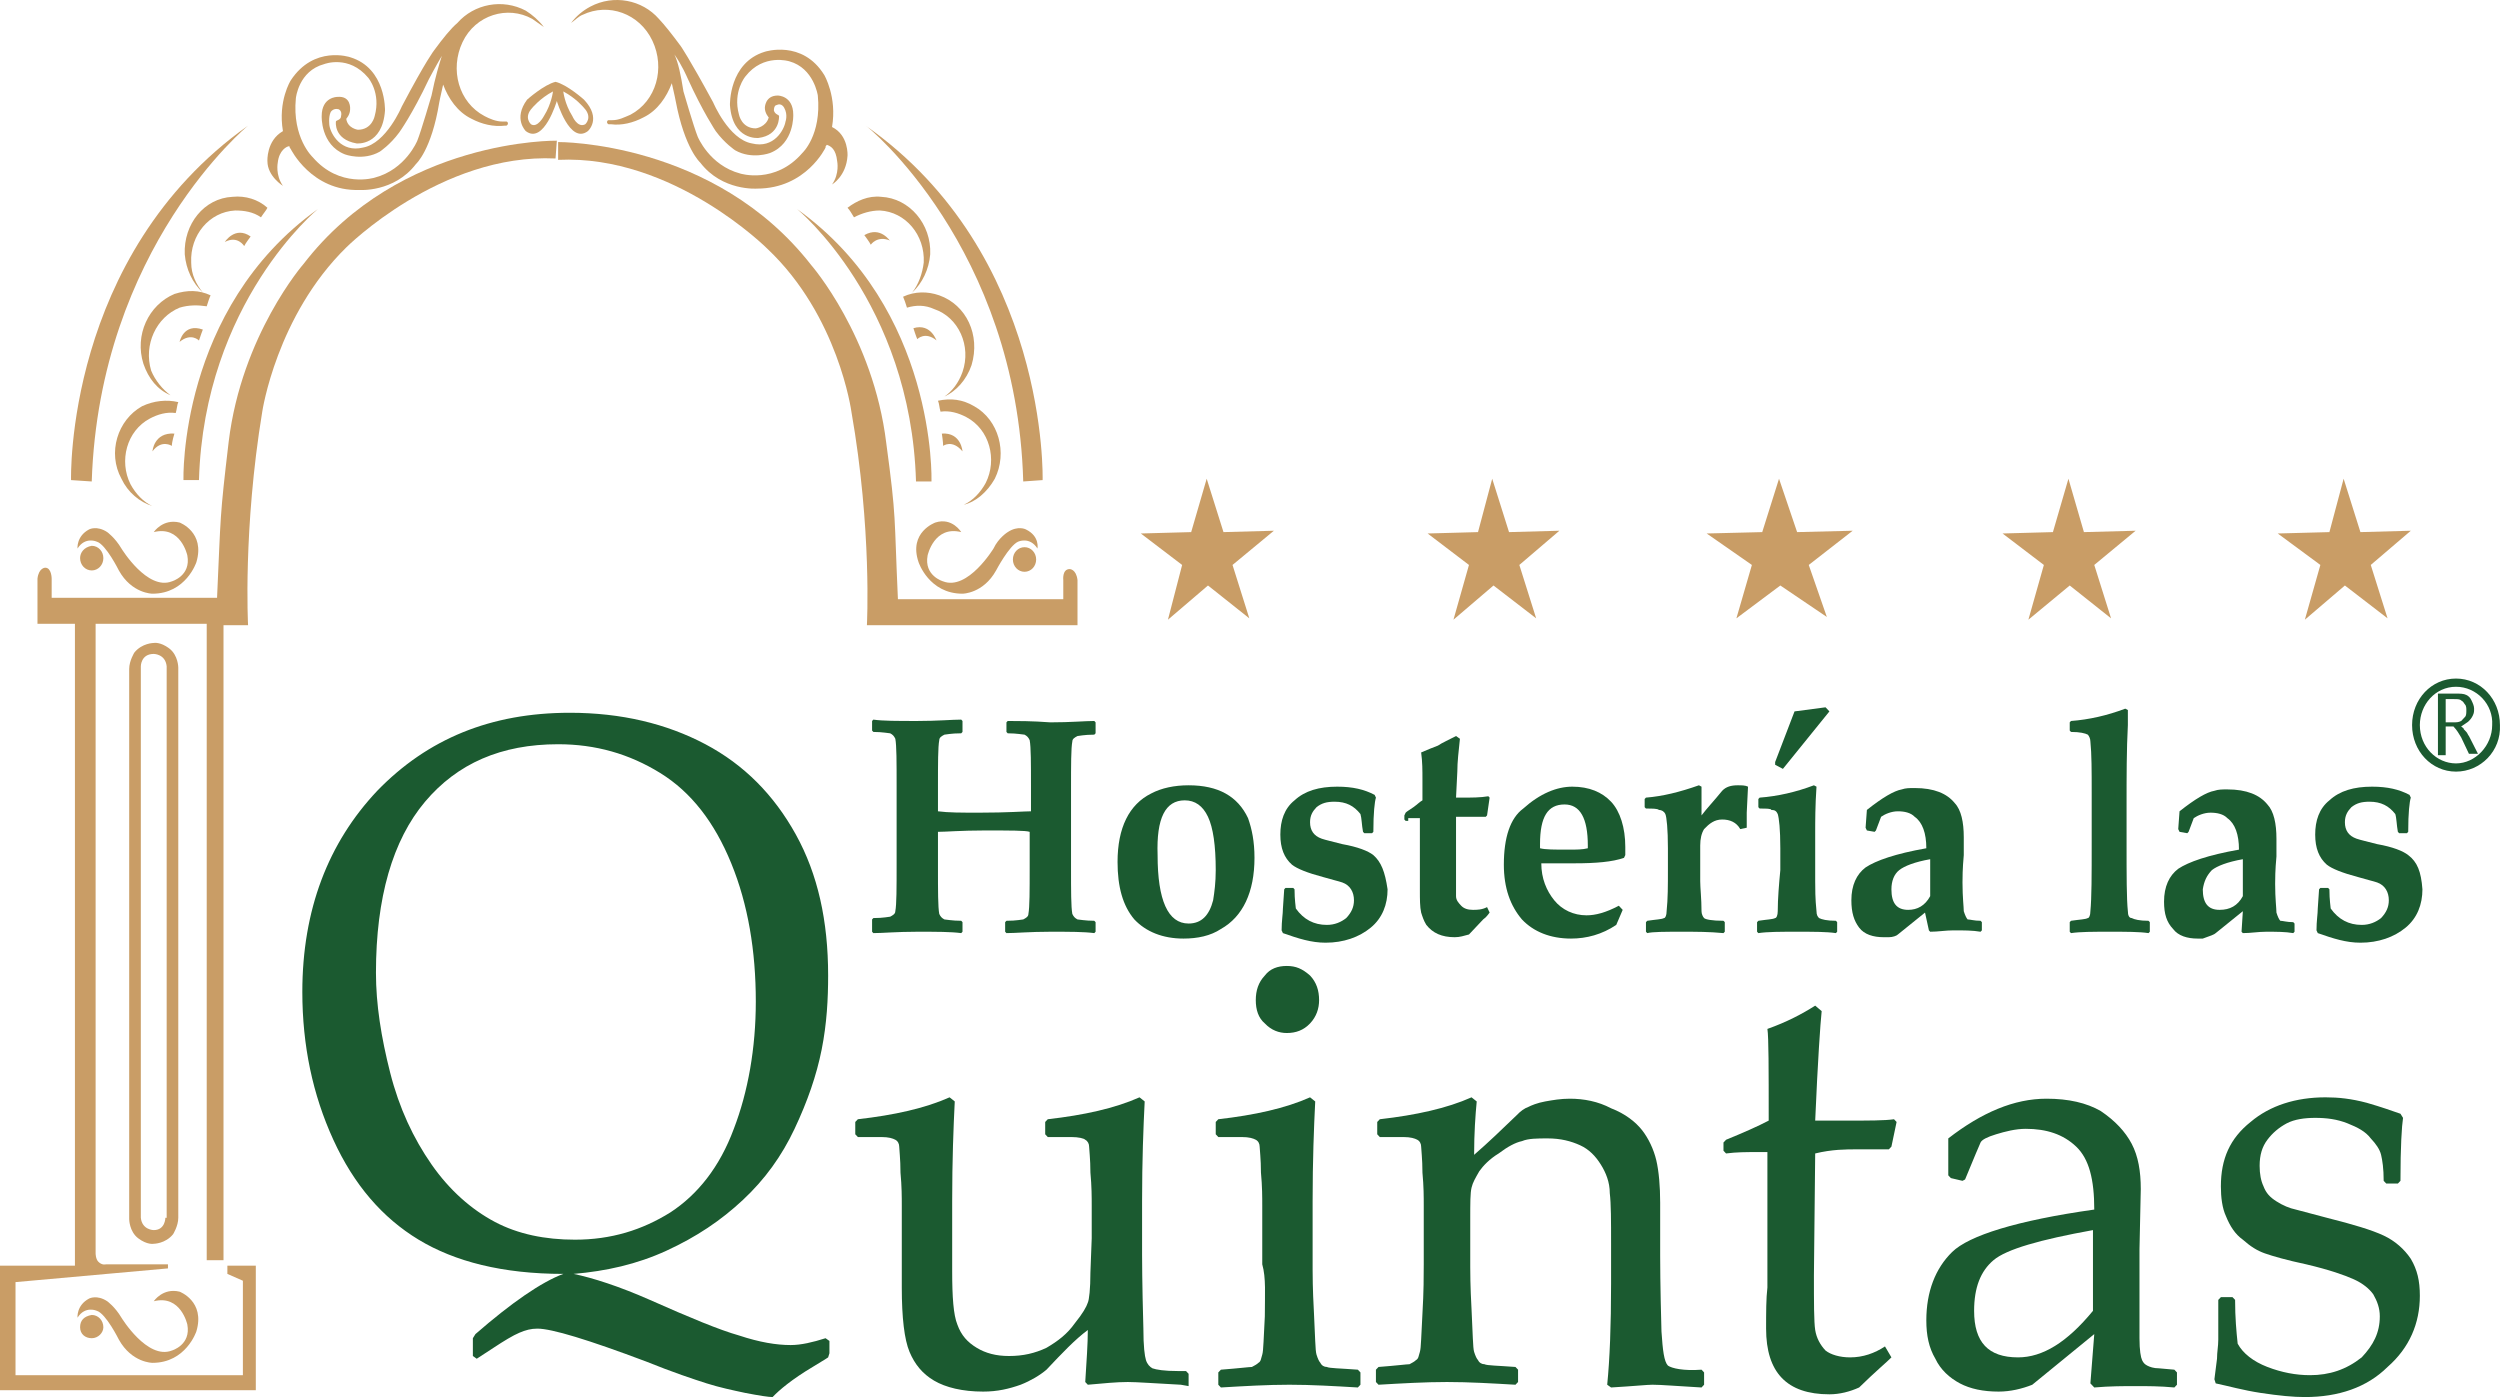
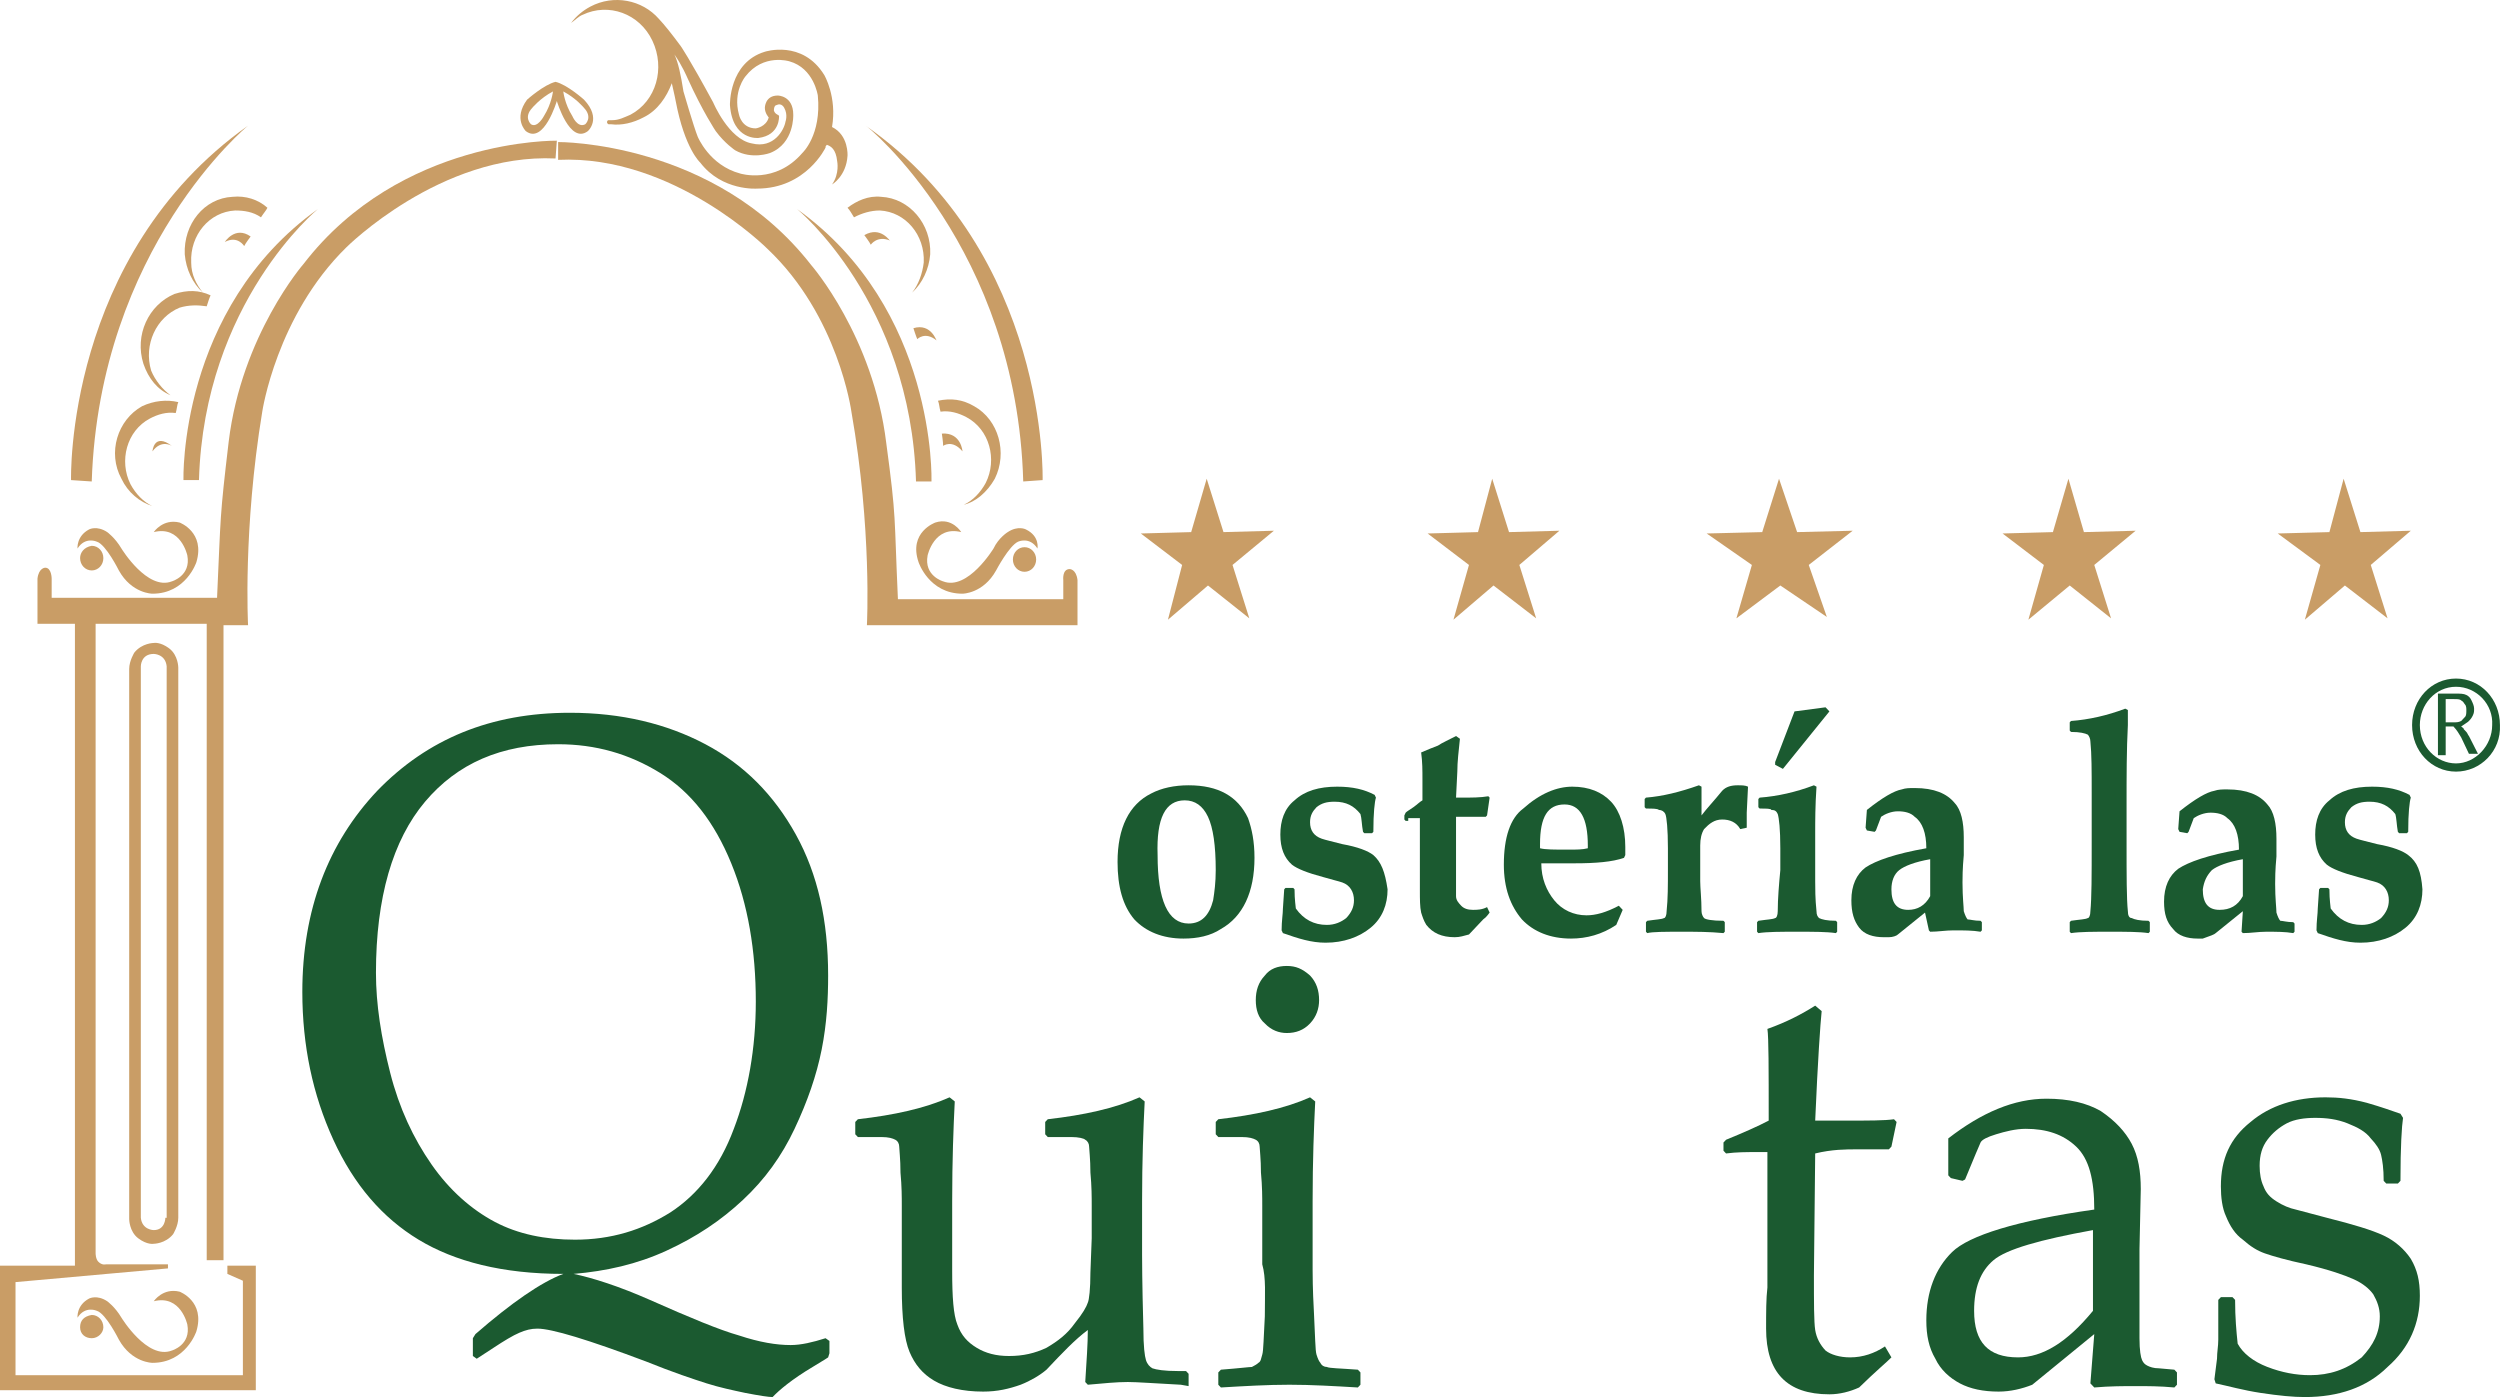
<svg xmlns="http://www.w3.org/2000/svg" width="102" height="57" viewBox="0 0 102 57" fill="none">
  <path d="M21.454 5.35C22.192 5.908 22.719 4.121 22.719 4.121C22.719 4.121 23.246 5.908 23.984 5.35C23.984 5.35 24.564 4.847 23.826 4.065C23.826 4.065 23.141 3.451 22.666 3.339C22.192 3.451 21.506 4.065 21.506 4.065C20.927 4.847 21.454 5.35 21.454 5.35ZM23.826 4.4C24.195 4.791 23.878 5.07 23.878 5.07C23.562 5.238 23.351 4.735 23.351 4.735C23.035 4.233 22.982 3.73 22.982 3.73C23.509 4.01 23.826 4.4 23.826 4.4ZM22.561 3.73C22.561 3.73 22.508 4.233 22.192 4.735C22.192 4.735 21.928 5.238 21.665 5.07C21.665 5.07 21.348 4.791 21.717 4.4C21.717 4.4 22.034 4.01 22.561 3.73Z" fill="#C99D66" />
  <path d="M26.619 1.664C27.147 2.781 26.778 4.121 25.723 4.68C25.46 4.791 25.249 4.903 24.985 4.903C24.985 4.903 24.933 4.903 24.827 4.903C24.775 4.903 24.722 5.015 24.827 5.07C24.827 5.07 24.827 5.07 24.88 5.07H24.933C25.355 5.126 25.829 5.015 26.251 4.791C26.83 4.512 27.199 3.954 27.41 3.395C27.516 3.842 27.568 4.121 27.568 4.121C27.937 6.076 28.57 6.634 28.57 6.634C29.466 7.806 30.889 7.695 30.889 7.695C32.892 7.695 33.683 6.02 33.683 6.02C33.683 5.964 33.683 5.964 33.736 5.908C33.894 5.964 34.105 6.076 34.157 6.578C34.157 6.578 34.263 7.081 33.947 7.527C33.947 7.527 34.526 7.192 34.579 6.355C34.579 6.355 34.632 5.517 33.947 5.182C34.157 3.954 33.63 3.06 33.63 3.06C32.734 1.608 31.206 2.111 31.206 2.111C29.73 2.558 29.782 4.289 29.782 4.289C29.888 5.74 30.942 5.629 30.942 5.629C31.838 5.517 31.785 4.735 31.785 4.735C31.785 4.68 31.627 4.68 31.575 4.512C31.575 4.289 31.68 4.289 31.68 4.289C31.891 4.177 31.996 4.4 31.996 4.4C32.154 4.68 32.049 4.959 32.049 4.959C31.996 5.294 31.575 6.076 30.678 5.852C29.73 5.685 29.097 4.177 29.097 4.177C28.096 2.334 27.779 1.888 27.779 1.888C27.41 1.385 27.094 0.994 26.883 0.771C26.198 -0.011 25.038 -0.234 24.089 0.268C23.773 0.436 23.509 0.659 23.299 0.938C23.457 0.827 23.615 0.659 23.773 0.603C24.827 0.101 26.092 0.548 26.619 1.664ZM27.516 2.223C27.832 2.669 28.043 3.172 28.043 3.172C28.675 4.568 29.202 5.35 29.202 5.35C29.571 5.852 29.993 6.131 29.993 6.131C30.678 6.522 31.416 6.243 31.416 6.243C32.418 5.852 32.365 4.68 32.365 4.68C32.365 3.898 31.733 3.898 31.733 3.898C31.206 3.898 31.206 4.4 31.206 4.4C31.206 4.624 31.364 4.791 31.364 4.791C31.258 5.182 30.837 5.238 30.837 5.238C30.257 5.238 30.151 4.68 30.151 4.68C29.888 3.73 30.415 3.116 30.415 3.116C31.153 2.167 32.207 2.502 32.207 2.502C33.209 2.781 33.367 3.898 33.367 3.898C33.525 5.517 32.734 6.243 32.734 6.243C31.627 7.527 30.204 7.081 30.204 7.081C28.939 6.746 28.465 5.573 28.465 5.573C28.306 5.182 27.885 3.73 27.885 3.73C27.779 3.06 27.674 2.558 27.516 2.223Z" fill="#C99D66" />
  <path d="M35.95 8.03C35.422 7.974 34.948 8.197 34.579 8.477C34.684 8.588 34.737 8.7 34.843 8.867C35.159 8.7 35.528 8.588 35.897 8.588C36.951 8.644 37.742 9.593 37.689 10.71C37.636 11.157 37.478 11.604 37.215 11.938C37.636 11.548 37.9 10.989 37.953 10.375C38.005 9.147 37.109 8.086 35.95 8.03Z" fill="#C99D66" />
  <path d="M35.264 9.593C35.264 9.593 35.475 9.873 35.528 9.984C35.528 9.984 35.791 9.593 36.319 9.817C36.319 9.873 35.95 9.202 35.264 9.593Z" fill="#C99D66" />
-   <path d="M38.322 12.05C37.847 11.883 37.32 11.883 36.846 12.106C36.898 12.218 36.951 12.385 37.004 12.553C37.373 12.441 37.742 12.441 38.111 12.609C39.112 12.944 39.639 14.116 39.27 15.177C39.112 15.624 38.849 15.959 38.532 16.182C39.007 15.959 39.428 15.512 39.639 14.898C40.008 13.669 39.428 12.441 38.322 12.05Z" fill="#C99D66" />
  <path d="M37.267 13.39C37.267 13.39 37.373 13.725 37.425 13.837C37.425 13.837 37.742 13.502 38.216 13.893C38.216 13.949 38.005 13.167 37.267 13.39Z" fill="#C99D66" />
  <path d="M40.588 19.532C41.115 18.472 40.746 17.131 39.745 16.573C39.27 16.294 38.796 16.238 38.269 16.35C38.322 16.461 38.322 16.629 38.374 16.796C38.743 16.741 39.112 16.852 39.429 17.02C40.377 17.522 40.694 18.751 40.219 19.7C40.008 20.091 39.692 20.426 39.323 20.593C39.797 20.482 40.272 20.091 40.588 19.532Z" fill="#C99D66" />
  <path d="M38.427 17.69C38.427 17.69 38.48 18.025 38.48 18.192C38.48 18.192 38.849 17.913 39.27 18.416C39.27 18.416 39.218 17.634 38.427 17.69Z" fill="#C99D66" />
  <path d="M34.737 16.796C35.581 21.599 35.37 25.507 35.37 25.507H43.962V23.665C43.909 23.218 43.645 23.218 43.645 23.218C43.329 23.218 43.382 23.665 43.382 23.665V24.446H36.635C36.477 20.984 36.582 21.208 36.16 18.081C35.633 13.725 33.103 10.822 33.103 10.822C29.15 5.74 22.772 5.796 22.772 5.796V6.522C27.463 6.299 31.311 10.152 31.311 10.152C34.21 12.888 34.737 16.796 34.737 16.796Z" fill="#C99D66" />
  <path d="M32.523 8.532C32.523 8.532 37.162 12.329 37.373 19.644H38.005C38.005 19.588 38.216 12.609 32.523 8.532Z" fill="#C99D66" />
  <path d="M41.748 19.644L42.539 19.588C42.539 19.588 42.802 10.375 35.317 5.126C35.37 5.126 41.484 10.096 41.748 19.644Z" fill="#C99D66" />
  <path d="M41.853 21.599C41.853 21.599 41.537 21.431 41.115 21.71C41.115 21.71 40.746 21.934 40.535 22.38C40.535 22.38 39.481 24.111 38.48 23.72C38.48 23.72 37.689 23.497 37.847 22.66C37.847 22.66 38.111 21.431 39.218 21.71C39.218 21.71 38.849 21.096 38.163 21.319C38.163 21.319 37.056 21.71 37.478 22.939C37.478 22.939 37.9 24.223 39.27 24.223C39.27 24.223 40.114 24.223 40.641 23.274C40.641 23.274 41.168 22.269 41.537 22.101C41.537 22.101 42.011 21.878 42.328 22.38C42.328 22.38 42.433 21.878 41.853 21.599Z" fill="#C99D66" />
  <path d="M41.801 22.325C41.537 22.325 41.326 22.548 41.326 22.827C41.326 23.106 41.537 23.329 41.801 23.329C42.064 23.329 42.275 23.106 42.275 22.827C42.275 22.548 42.064 22.325 41.801 22.325Z" fill="#C99D66" />
  <path d="M10.911 8.477C10.542 8.142 10.015 7.974 9.488 8.03C8.328 8.086 7.485 9.147 7.538 10.375C7.591 10.989 7.854 11.548 8.276 11.938C8.012 11.604 7.801 11.213 7.801 10.71C7.749 9.593 8.539 8.644 9.594 8.588C9.963 8.588 10.332 8.644 10.648 8.867C10.753 8.7 10.859 8.588 10.911 8.477Z" fill="#C99D66" />
  <path d="M9.172 9.873C9.699 9.593 9.963 10.04 9.963 10.04C10.015 9.928 10.226 9.649 10.226 9.649C9.594 9.202 9.172 9.873 9.172 9.873Z" fill="#C99D66" />
  <path d="M5.851 14.842C6.062 15.456 6.431 15.903 6.958 16.126C6.642 15.903 6.325 15.512 6.167 15.121C5.851 14.06 6.378 12.944 7.327 12.553C7.696 12.441 8.065 12.441 8.434 12.497C8.487 12.329 8.539 12.162 8.592 12.05C8.118 11.827 7.643 11.827 7.116 11.994C6.062 12.441 5.482 13.669 5.851 14.842Z" fill="#C99D66" />
-   <path d="M7.327 13.949C7.801 13.558 8.118 13.893 8.118 13.893C8.17 13.725 8.276 13.446 8.276 13.446C7.485 13.167 7.327 13.949 7.327 13.949Z" fill="#C99D66" />
  <path d="M4.955 19.532C5.218 20.091 5.693 20.482 6.22 20.649C5.851 20.482 5.535 20.147 5.324 19.756C4.849 18.807 5.166 17.578 6.115 17.076C6.431 16.908 6.8 16.797 7.169 16.852C7.222 16.685 7.222 16.517 7.274 16.406C6.8 16.294 6.273 16.35 5.798 16.573C4.797 17.131 4.375 18.472 4.955 19.532Z" fill="#C99D66" />
-   <path d="M6.22 18.416C6.589 17.913 7.011 18.192 7.011 18.192C7.011 18.025 7.116 17.69 7.116 17.69C6.273 17.634 6.22 18.416 6.22 18.416Z" fill="#C99D66" />
-   <path d="M11.544 7.583C11.228 7.136 11.333 6.634 11.333 6.634C11.386 6.131 11.702 5.964 11.807 5.964C11.807 6.02 11.86 6.076 11.86 6.076C11.86 6.076 12.704 7.806 14.654 7.751C14.654 7.751 16.077 7.862 16.973 6.69C16.973 6.69 17.606 6.131 17.922 4.177C17.922 4.177 17.975 3.898 18.08 3.451C18.291 4.009 18.66 4.568 19.24 4.847C19.662 5.07 20.136 5.182 20.61 5.126C20.663 5.126 20.663 5.126 20.663 5.126C20.768 5.07 20.716 4.959 20.663 4.959C20.61 4.959 20.505 4.959 20.505 4.959C20.241 4.959 19.978 4.847 19.767 4.735C18.713 4.177 18.344 2.837 18.871 1.72C19.398 0.603 20.716 0.212 21.717 0.771C21.875 0.883 22.034 0.994 22.192 1.106C21.981 0.827 21.717 0.603 21.454 0.436C20.505 -0.067 19.345 0.157 18.66 0.938C18.396 1.162 18.08 1.553 17.711 2.055C17.711 2.055 17.395 2.446 16.393 4.345C16.393 4.345 15.761 5.852 14.812 6.02C13.916 6.243 13.494 5.461 13.441 5.126C13.441 5.126 13.389 4.791 13.494 4.568C13.494 4.568 13.6 4.4 13.81 4.456C13.81 4.456 13.969 4.512 13.916 4.735C13.916 4.903 13.705 4.903 13.705 4.959C13.705 4.959 13.6 5.685 14.549 5.852C14.549 5.852 15.603 5.964 15.708 4.512C15.708 4.512 15.761 2.781 14.285 2.334C14.285 2.334 12.809 1.832 11.86 3.284C11.86 3.284 11.333 4.121 11.544 5.35C10.859 5.74 10.911 6.578 10.911 6.578C10.911 7.192 11.544 7.583 11.544 7.583ZM12.071 4.009C12.071 4.009 12.177 2.893 13.231 2.614C13.231 2.614 14.232 2.223 15.023 3.172C15.023 3.172 15.55 3.786 15.287 4.735C15.287 4.735 15.181 5.294 14.601 5.294C14.601 5.294 14.18 5.238 14.127 4.847C14.127 4.847 14.285 4.68 14.285 4.456C14.285 4.456 14.338 3.898 13.758 3.954C13.758 3.954 13.125 3.954 13.125 4.735C13.125 4.735 13.073 5.908 14.074 6.299C14.074 6.299 14.812 6.578 15.497 6.187C15.497 6.187 15.919 5.908 16.288 5.405C16.288 5.405 16.815 4.68 17.5 3.228C17.5 3.228 17.764 2.725 18.027 2.279C17.922 2.614 17.764 3.116 17.606 3.898C17.606 3.898 17.184 5.35 17.026 5.74C17.026 5.74 16.552 6.913 15.287 7.248C15.287 7.248 13.863 7.695 12.756 6.411C12.756 6.411 11.913 5.629 12.071 4.009Z" fill="#C99D66" />
+   <path d="M6.22 18.416C6.589 17.913 7.011 18.192 7.011 18.192C6.273 17.634 6.22 18.416 6.22 18.416Z" fill="#C99D66" />
  <path d="M12.967 8.532C7.274 12.609 7.485 19.588 7.485 19.588H8.118C8.328 12.329 12.967 8.532 12.967 8.532Z" fill="#C99D66" />
  <path d="M3.743 19.644C4.059 10.096 10.121 5.126 10.121 5.126C2.636 10.431 2.899 19.588 2.899 19.588L3.743 19.644Z" fill="#C99D66" />
  <path d="M4.849 23.274C5.377 24.223 6.22 24.223 6.22 24.223C7.591 24.223 8.012 22.939 8.012 22.939C8.381 21.71 7.327 21.319 7.327 21.319C6.642 21.152 6.273 21.71 6.273 21.71C7.38 21.431 7.643 22.66 7.643 22.66C7.801 23.497 7.011 23.72 7.011 23.72C6.009 24.111 4.955 22.38 4.955 22.38C4.691 21.934 4.375 21.71 4.375 21.71C3.953 21.431 3.637 21.599 3.637 21.599C3.11 21.878 3.163 22.38 3.163 22.38C3.479 21.878 3.953 22.101 3.953 22.101C4.322 22.213 4.849 23.274 4.849 23.274Z" fill="#C99D66" />
  <path d="M3.268 22.771C3.268 23.05 3.479 23.274 3.743 23.274C4.006 23.274 4.217 23.05 4.217 22.771C4.217 22.492 4.006 22.269 3.743 22.269C3.426 22.324 3.268 22.548 3.268 22.771Z" fill="#C99D66" />
  <path d="M4.849 54.655C5.377 55.604 6.22 55.604 6.22 55.604C7.591 55.604 8.012 54.32 8.012 54.32C8.381 53.091 7.327 52.7 7.327 52.7C6.642 52.533 6.273 53.091 6.273 53.091C7.38 52.812 7.643 54.041 7.643 54.041C7.801 54.878 7.011 55.102 7.011 55.102C6.009 55.492 4.955 53.761 4.955 53.761C4.691 53.315 4.375 53.091 4.375 53.091C3.953 52.812 3.637 52.98 3.637 52.98C3.11 53.259 3.163 53.761 3.163 53.761C3.479 53.259 3.953 53.482 3.953 53.482C4.322 53.594 4.849 54.655 4.849 54.655Z" fill="#C99D66" />
  <path d="M3.268 54.152C3.268 54.431 3.479 54.599 3.743 54.599C4.006 54.599 4.217 54.376 4.217 54.152C4.217 53.873 4.006 53.65 3.743 53.65C3.426 53.706 3.268 53.873 3.268 54.152Z" fill="#C99D66" />
  <path d="M22.719 5.74C22.719 5.74 16.341 5.629 12.387 10.766C12.387 10.766 9.857 13.669 9.33 18.025C8.961 21.152 9.014 20.928 8.856 24.39H2.108V23.609C2.108 23.609 2.108 23.162 1.845 23.162C1.845 23.162 1.581 23.162 1.529 23.609V25.451H3.057V51.639H0V56.721H10.437V51.639H9.277V51.975L9.91 52.254V56.107H0.633V52.31L6.853 51.751V51.584H4.322C4.322 51.584 4.164 51.639 4.006 51.472C3.901 51.36 3.901 51.137 3.901 51.137V25.451H8.434V51.416H9.119V25.507H10.121C10.121 25.507 9.91 21.599 10.7 16.797C10.7 16.797 11.28 12.888 14.127 10.096C14.127 10.096 17.975 6.243 22.666 6.466" fill="#C99D66" />
  <path d="M7.274 27.238C7.274 27.238 7.274 26.736 6.905 26.456C6.536 26.177 6.273 26.233 6.273 26.233C6.273 26.233 5.798 26.233 5.482 26.624C5.482 26.624 5.271 26.959 5.271 27.294V49.741C5.271 49.741 5.271 50.244 5.64 50.523C6.009 50.802 6.273 50.746 6.273 50.746C6.273 50.746 6.747 50.746 7.063 50.355C7.063 50.355 7.274 50.02 7.274 49.685V27.238ZM6.747 49.685C6.747 49.685 6.747 50.188 6.273 50.188C6.273 50.188 5.798 50.188 5.746 49.685V27.182C5.746 27.182 5.746 26.68 6.273 26.68C6.273 26.68 6.747 26.68 6.8 27.182V49.685H6.747Z" fill="#C99D66" />
  <path d="M47.652 25.284L49.286 23.888L50.972 25.228L50.287 23.05L51.974 21.654L49.918 21.71L49.233 19.532L48.6 21.71L46.545 21.766L48.231 23.05L47.652 25.284Z" fill="#C99D66" />
  <path d="M59.301 25.284L60.935 23.888L62.675 25.228L61.989 23.05L63.623 21.654L61.568 21.71L60.882 19.532L60.303 21.71L58.247 21.766L59.934 23.05L59.301 25.284Z" fill="#C99D66" />
  <path d="M70.845 25.228L72.637 23.888L74.535 25.172L73.797 23.05L75.589 21.654L73.322 21.71L72.584 19.532L71.899 21.71L69.632 21.766L71.477 23.05L70.845 25.228Z" fill="#C99D66" />
  <path d="M82.758 25.284L84.445 23.888L86.131 25.228L85.446 23.05L87.133 21.654L85.024 21.71L84.392 19.532L83.759 21.71L81.704 21.766L83.39 23.05L82.758 25.284Z" fill="#C99D66" />
  <path d="M94.038 25.284L95.672 23.888L97.412 25.228L96.727 23.05L98.361 21.654L96.305 21.71L95.62 19.532L95.04 21.71L92.931 21.766L94.671 23.05L94.038 25.284Z" fill="#C99D66" />
-   <path d="M41.115 29.416L41.063 29.472V29.863L41.115 29.919C41.484 29.919 41.748 29.974 41.801 29.974C41.906 30.03 41.959 30.086 42.011 30.198C42.064 30.477 42.064 31.147 42.064 32.096V33.101C41.801 33.101 41.115 33.157 39.956 33.157C39.218 33.157 38.691 33.157 38.269 33.101V32.096C38.269 31.147 38.269 30.477 38.322 30.198C38.322 30.086 38.427 30.03 38.532 29.974C38.585 29.974 38.796 29.919 39.218 29.919L39.27 29.863V29.416L39.218 29.36C38.849 29.36 38.269 29.416 37.425 29.416C36.635 29.416 36.002 29.416 35.633 29.36L35.581 29.416V29.807L35.633 29.863C36.002 29.863 36.266 29.919 36.319 29.919C36.424 29.974 36.477 30.03 36.529 30.142C36.582 30.421 36.582 31.091 36.582 32.04V35.279C36.582 36.228 36.582 36.898 36.529 37.177C36.529 37.289 36.424 37.345 36.319 37.401C36.266 37.401 36.055 37.457 35.633 37.457L35.581 37.513V38.015L35.633 38.071C36.002 38.071 36.582 38.015 37.425 38.015C38.216 38.015 38.796 38.015 39.218 38.071L39.27 38.015V37.624L39.218 37.568C38.849 37.568 38.585 37.513 38.532 37.513C38.427 37.457 38.374 37.401 38.322 37.289C38.269 37.01 38.269 36.34 38.269 35.391V33.939C38.585 33.939 39.218 33.883 40.166 33.883C41.221 33.883 41.853 33.883 42.011 33.939V35.391C42.011 36.34 42.011 37.01 41.959 37.289C41.959 37.401 41.853 37.457 41.748 37.513C41.695 37.513 41.484 37.568 41.063 37.568L41.01 37.624V38.015L41.063 38.071C41.432 38.071 42.011 38.015 42.855 38.015C43.645 38.015 44.225 38.015 44.647 38.071L44.7 38.015V37.624L44.647 37.568C44.278 37.568 44.014 37.513 43.962 37.513C43.856 37.457 43.804 37.401 43.751 37.289C43.698 37.01 43.698 36.34 43.698 35.391V32.152C43.698 31.203 43.698 30.533 43.751 30.253C43.751 30.142 43.856 30.086 43.962 30.03C44.014 30.03 44.225 29.974 44.647 29.974L44.7 29.919V29.472L44.647 29.416C44.278 29.416 43.698 29.472 42.855 29.472C42.117 29.416 41.484 29.416 41.115 29.416Z" fill="#1B5A30" />
  <path d="M48.284 38.294C48.864 38.294 49.391 38.182 49.813 37.903C50.709 37.401 51.183 36.396 51.183 35C51.183 34.33 51.078 33.827 50.92 33.38C50.498 32.487 49.707 32.04 48.495 32.04C47.915 32.04 47.388 32.152 46.966 32.375C46.07 32.822 45.596 33.771 45.596 35.167C45.596 36.172 45.807 36.954 46.281 37.512C46.755 38.015 47.441 38.294 48.284 38.294ZM48.337 32.654C48.759 32.654 49.075 32.878 49.286 33.325C49.496 33.771 49.602 34.497 49.602 35.502C49.602 36.005 49.549 36.396 49.496 36.731C49.338 37.345 49.022 37.68 48.495 37.68C47.652 37.68 47.23 36.731 47.23 34.888C47.177 33.38 47.546 32.654 48.337 32.654Z" fill="#1B5A30" />
  <path d="M56.033 34.888C55.822 34.721 55.4 34.553 54.768 34.441C54.346 34.33 54.083 34.274 53.924 34.218C53.608 34.106 53.45 33.883 53.45 33.548C53.45 33.269 53.555 33.101 53.714 32.934C53.924 32.766 54.135 32.71 54.452 32.71C54.926 32.71 55.242 32.878 55.506 33.213C55.558 33.38 55.558 33.66 55.611 33.939L55.664 33.995H55.98L56.033 33.939C56.033 33.157 56.086 32.71 56.138 32.543L56.086 32.431C55.664 32.208 55.189 32.096 54.557 32.096C53.819 32.096 53.239 32.264 52.817 32.654C52.396 32.99 52.238 33.492 52.238 34.05C52.238 34.609 52.396 35 52.712 35.279C52.923 35.446 53.344 35.614 53.977 35.782C54.346 35.893 54.61 35.949 54.768 36.005C55.084 36.117 55.242 36.396 55.242 36.731C55.242 37.01 55.137 37.233 54.926 37.457C54.715 37.624 54.452 37.736 54.135 37.736C53.608 37.736 53.186 37.513 52.87 37.066C52.87 37.01 52.817 36.731 52.817 36.284L52.765 36.228H52.448L52.396 36.284L52.343 37.066C52.343 37.289 52.29 37.568 52.29 37.959L52.343 38.071C52.975 38.294 53.503 38.462 54.083 38.462C54.82 38.462 55.453 38.238 55.927 37.847C56.402 37.457 56.613 36.898 56.613 36.284C56.507 35.558 56.349 35.167 56.033 34.888Z" fill="#1B5A30" />
  <path d="M57.456 33.38H57.931V36.34C57.931 36.675 57.931 37.01 57.983 37.233C58.036 37.401 58.089 37.568 58.194 37.736C58.458 38.071 58.827 38.238 59.354 38.238C59.565 38.238 59.723 38.182 59.934 38.127C60.092 37.959 60.303 37.736 60.513 37.513C60.672 37.401 60.724 37.289 60.777 37.233L60.672 37.01C60.461 37.122 60.25 37.122 60.092 37.122C59.881 37.122 59.723 37.066 59.617 36.954C59.512 36.842 59.406 36.731 59.406 36.563C59.406 36.452 59.406 36.061 59.406 35.391V33.325H60.619L60.672 33.269L60.777 32.543L60.724 32.487C60.408 32.543 60.039 32.543 59.617 32.543H59.406L59.459 31.482C59.459 31.091 59.512 30.644 59.565 30.142L59.406 30.03C59.09 30.198 58.827 30.309 58.668 30.421C58.51 30.477 58.247 30.588 57.983 30.7C58.036 31.091 58.036 31.426 58.036 31.817V32.654C57.931 32.71 57.825 32.822 57.667 32.934C57.509 33.045 57.403 33.101 57.351 33.157L57.298 33.269V33.436L57.351 33.492H57.456V33.38Z" fill="#1B5A30" />
  <path d="M61.357 35.279C61.357 36.228 61.62 36.954 62.095 37.513C62.569 38.015 63.254 38.294 64.098 38.294C64.73 38.294 65.363 38.127 65.943 37.736L66.206 37.122L66.048 36.954C65.521 37.233 65.099 37.345 64.73 37.345C64.203 37.345 63.729 37.122 63.413 36.731C63.096 36.34 62.885 35.837 62.885 35.223C63.044 35.223 63.254 35.223 63.571 35.223C63.887 35.223 64.098 35.223 64.256 35.223C65.099 35.223 65.784 35.167 66.259 35L66.312 34.888C66.312 34.776 66.312 34.665 66.312 34.553C66.312 33.771 66.101 33.101 65.732 32.71C65.363 32.319 64.836 32.096 64.15 32.096C63.518 32.096 62.833 32.375 62.147 32.99C61.62 33.38 61.357 34.162 61.357 35.279ZM62.833 34.441C62.833 33.325 63.149 32.822 63.834 32.822C64.467 32.822 64.783 33.38 64.783 34.497C64.783 34.497 64.783 34.553 64.783 34.609C64.572 34.665 64.309 34.665 63.992 34.665C63.413 34.665 63.044 34.665 62.833 34.609V34.441Z" fill="#1B5A30" />
  <path d="M68.631 38.015C69.211 38.015 69.738 38.015 70.318 38.071L70.371 38.015V37.624L70.318 37.568C69.843 37.568 69.58 37.512 69.527 37.457C69.474 37.401 69.422 37.289 69.422 37.177C69.422 36.675 69.369 36.228 69.369 35.949V34.497C69.369 34.218 69.422 33.995 69.527 33.827C69.738 33.604 69.949 33.436 70.265 33.436C70.581 33.436 70.845 33.548 71.003 33.827L71.267 33.771C71.267 33.548 71.267 33.325 71.267 33.157L71.319 32.096C71.214 32.04 71.056 32.04 70.898 32.04C70.634 32.04 70.423 32.096 70.265 32.264C69.949 32.654 69.632 32.989 69.422 33.269V32.096L69.316 32.04C68.526 32.319 67.84 32.487 67.155 32.543L67.102 32.599V32.934L67.155 32.989C67.419 32.989 67.629 32.989 67.682 33.045C67.788 33.045 67.893 33.101 67.946 33.213C67.998 33.325 68.051 33.827 68.051 34.609V35.502C68.051 36.117 68.051 36.675 67.998 37.177C67.998 37.345 67.946 37.457 67.893 37.457C67.788 37.512 67.577 37.512 67.208 37.568L67.155 37.624V38.015L67.208 38.071C67.419 38.015 67.946 38.015 68.631 38.015Z" fill="#1B5A30" />
  <path d="M74.482 28.858L73.217 29.025L72.426 31.091V31.203L72.743 31.37L74.64 29.025L74.482 28.858Z" fill="#1B5A30" />
  <path d="M72.532 37.177C72.532 37.345 72.479 37.457 72.426 37.457C72.321 37.512 72.11 37.512 71.741 37.568L71.688 37.624V38.015L71.741 38.071C72.11 38.015 72.637 38.015 73.322 38.015C74.008 38.015 74.535 38.015 74.904 38.071L74.956 38.015V37.624L74.904 37.568C74.535 37.568 74.324 37.512 74.218 37.457C74.166 37.401 74.113 37.345 74.113 37.177C74.06 36.675 74.06 36.228 74.06 35.949V33.995C74.06 33.492 74.06 32.878 74.113 32.096L74.008 32.04C73.27 32.319 72.532 32.487 71.794 32.543L71.741 32.599V32.934L71.794 32.989C72.057 32.989 72.268 32.989 72.268 33.045C72.426 33.045 72.479 33.101 72.532 33.213C72.584 33.38 72.637 33.827 72.637 34.609V35.502C72.584 36.061 72.532 36.675 72.532 37.177Z" fill="#1B5A30" />
  <path d="M78.699 37.959L78.752 38.015C79.068 38.015 79.384 37.959 79.701 37.959C80.122 37.959 80.491 37.959 80.807 38.015L80.86 37.959V37.624L80.807 37.568C80.544 37.568 80.386 37.513 80.28 37.513C80.228 37.457 80.175 37.345 80.122 37.177C80.122 37.01 80.07 36.619 80.07 36.005C80.07 35.837 80.07 35.446 80.122 34.888C80.122 34.553 80.122 34.274 80.122 34.162C80.122 33.548 80.017 33.045 79.753 32.766C79.437 32.375 78.91 32.152 78.119 32.152C77.908 32.152 77.75 32.152 77.592 32.208C77.276 32.264 76.801 32.543 76.169 33.045L76.116 33.771L76.169 33.883L76.485 33.939L76.538 33.883L76.749 33.325C76.907 33.213 77.17 33.101 77.434 33.101C77.697 33.101 77.961 33.157 78.119 33.325C78.435 33.548 78.594 33.995 78.594 34.609C77.329 34.832 76.538 35.111 76.116 35.391C75.747 35.67 75.536 36.117 75.536 36.731C75.536 37.233 75.642 37.568 75.853 37.847C76.063 38.127 76.432 38.238 76.854 38.238C76.96 38.238 77.012 38.238 77.065 38.238C77.223 38.238 77.381 38.182 77.434 38.127L78.541 37.233L78.699 37.959ZM77.856 37.122C77.381 37.122 77.17 36.842 77.17 36.284C77.17 35.949 77.276 35.67 77.487 35.502C77.697 35.335 78.119 35.167 78.752 35.056V36.563C78.541 36.954 78.225 37.122 77.856 37.122Z" fill="#1B5A30" />
  <path d="M86.817 37.177C86.764 36.675 86.764 35.726 86.764 34.386V32.822C86.764 31.649 86.764 30.588 86.817 29.583C86.817 29.304 86.817 29.081 86.817 28.969L86.711 28.913C85.973 29.193 85.235 29.36 84.497 29.416L84.445 29.472V29.807L84.497 29.863C84.866 29.863 85.077 29.919 85.183 29.974C85.235 30.03 85.288 30.142 85.288 30.253C85.341 30.756 85.341 31.482 85.341 32.319V34.386C85.341 35.726 85.341 36.619 85.288 37.177C85.288 37.345 85.235 37.457 85.183 37.457C85.077 37.513 84.866 37.513 84.497 37.568L84.445 37.624V38.015L84.497 38.071C84.866 38.015 85.393 38.015 86.079 38.015C86.764 38.015 87.291 38.015 87.66 38.071L87.713 38.015V37.624L87.66 37.568C87.291 37.568 87.08 37.513 86.975 37.457C86.869 37.457 86.817 37.345 86.817 37.177Z" fill="#1B5A30" />
  <path d="M90.401 38.071L91.508 37.177L91.455 38.015L91.508 38.071C91.824 38.071 92.141 38.015 92.457 38.015C92.879 38.015 93.248 38.015 93.564 38.071L93.617 38.015V37.68L93.564 37.624C93.3 37.624 93.142 37.568 93.037 37.568C92.984 37.512 92.931 37.401 92.879 37.233C92.879 37.066 92.826 36.675 92.826 36.061C92.826 35.893 92.826 35.502 92.879 34.944C92.879 34.609 92.879 34.33 92.879 34.218C92.879 33.604 92.773 33.101 92.51 32.822C92.193 32.431 91.666 32.208 90.875 32.208C90.665 32.208 90.506 32.208 90.348 32.264C90.032 32.319 89.558 32.599 88.925 33.101L88.872 33.827L88.925 33.939L89.241 33.995L89.294 33.939L89.505 33.38C89.663 33.269 89.927 33.157 90.19 33.157C90.454 33.157 90.717 33.213 90.875 33.38C91.192 33.604 91.35 34.05 91.35 34.665C90.085 34.888 89.294 35.167 88.872 35.446C88.503 35.726 88.293 36.172 88.293 36.786C88.293 37.289 88.398 37.624 88.662 37.903C88.872 38.182 89.241 38.294 89.663 38.294C89.769 38.294 89.821 38.294 89.874 38.294C90.19 38.182 90.348 38.127 90.401 38.071ZM90.243 35.502C90.454 35.335 90.875 35.167 91.508 35.056V36.563C91.297 36.954 90.981 37.122 90.559 37.122C90.085 37.122 89.874 36.842 89.874 36.284C89.927 35.949 90.032 35.726 90.243 35.502Z" fill="#1B5A30" />
  <path d="M98.255 34.888C98.044 34.721 97.623 34.553 96.99 34.441C96.568 34.33 96.305 34.274 96.147 34.218C95.83 34.106 95.672 33.883 95.672 33.548C95.672 33.269 95.778 33.101 95.936 32.934C96.147 32.766 96.358 32.71 96.674 32.71C97.148 32.71 97.464 32.878 97.728 33.213C97.781 33.38 97.781 33.66 97.833 33.939L97.886 33.995H98.202L98.255 33.939C98.255 33.157 98.308 32.71 98.361 32.543L98.308 32.431C97.886 32.208 97.412 32.096 96.779 32.096C96.041 32.096 95.461 32.264 95.04 32.654C94.618 32.99 94.46 33.492 94.46 34.05C94.46 34.609 94.618 35 94.934 35.279C95.145 35.446 95.567 35.614 96.199 35.782C96.568 35.893 96.832 35.949 96.99 36.005C97.306 36.117 97.464 36.396 97.464 36.731C97.464 37.01 97.359 37.233 97.148 37.457C96.937 37.624 96.674 37.736 96.358 37.736C95.83 37.736 95.409 37.513 95.092 37.066C95.092 37.01 95.04 36.731 95.04 36.284L94.987 36.228H94.671L94.618 36.284L94.565 37.066C94.565 37.289 94.513 37.568 94.513 37.959L94.565 38.071C95.198 38.294 95.725 38.462 96.305 38.462C97.043 38.462 97.675 38.238 98.15 37.847C98.624 37.457 98.835 36.898 98.835 36.284C98.782 35.558 98.624 35.167 98.255 34.888Z" fill="#1B5A30" />
  <path d="M48.495 56.553V56.051L48.39 55.939H48.073C47.493 55.939 47.177 55.883 47.019 55.827C46.914 55.772 46.808 55.66 46.755 55.492C46.703 55.325 46.65 54.934 46.65 54.208C46.597 52.31 46.597 51.304 46.597 51.193V49.015C46.597 47.34 46.65 46 46.703 44.939L46.492 44.771C45.49 45.218 44.225 45.497 42.749 45.665L42.644 45.776V46.279L42.749 46.391H43.698C44.014 46.391 44.225 46.447 44.278 46.502C44.383 46.558 44.436 46.67 44.436 46.782C44.436 46.893 44.489 47.284 44.489 47.843C44.542 48.401 44.542 48.848 44.542 49.183V50.523L44.489 51.919C44.489 52.589 44.436 53.035 44.383 53.147C44.331 53.315 44.173 53.594 43.856 53.985C43.54 54.431 43.171 54.711 42.697 54.99C42.222 55.213 41.748 55.325 41.168 55.325C40.641 55.325 40.219 55.213 39.85 54.99C39.481 54.767 39.218 54.487 39.06 54.041C38.901 53.65 38.849 52.924 38.849 51.863V49.015C38.849 47.34 38.901 46 38.954 44.939L38.743 44.771C37.742 45.218 36.477 45.497 35.001 45.665L34.895 45.776V46.279L35.001 46.391H35.95C36.266 46.391 36.424 46.447 36.529 46.502C36.635 46.558 36.688 46.67 36.688 46.782C36.688 46.893 36.74 47.284 36.74 47.843C36.793 48.401 36.793 48.848 36.793 49.183V52.533C36.793 53.761 36.898 54.655 37.109 55.157C37.32 55.66 37.636 56.051 38.111 56.33C38.585 56.609 39.27 56.777 40.114 56.777C40.694 56.777 41.168 56.665 41.642 56.497C42.064 56.33 42.433 56.107 42.697 55.883C43.329 55.213 43.856 54.655 44.383 54.264C44.383 54.822 44.331 55.548 44.278 56.386L44.383 56.497C45.016 56.442 45.543 56.386 46.017 56.386C46.386 56.386 47.124 56.442 48.179 56.497L48.495 56.553Z" fill="#1B5A30" />
  <path d="M52.501 39.411C52.132 39.411 51.816 39.523 51.605 39.802C51.341 40.081 51.236 40.416 51.236 40.807C51.236 41.198 51.341 41.533 51.605 41.756C51.869 42.035 52.185 42.147 52.501 42.147C52.87 42.147 53.186 42.035 53.45 41.756C53.714 41.477 53.819 41.142 53.819 40.807C53.819 40.416 53.714 40.081 53.45 39.802C53.134 39.523 52.87 39.411 52.501 39.411Z" fill="#1B5A30" />
  <path d="M51.605 53.706C51.552 54.599 51.552 55.102 51.5 55.269C51.447 55.437 51.447 55.548 51.342 55.604C51.289 55.66 51.183 55.716 51.078 55.772C50.972 55.772 50.551 55.827 49.813 55.883L49.707 55.995V56.497L49.813 56.609C50.762 56.553 51.71 56.497 52.606 56.497C53.503 56.497 54.452 56.553 55.4 56.609L55.506 56.497V55.995L55.4 55.883C54.662 55.827 54.241 55.827 54.135 55.772C54.03 55.772 53.924 55.716 53.872 55.604C53.819 55.548 53.766 55.437 53.714 55.269C53.661 55.102 53.661 54.543 53.608 53.538C53.555 52.589 53.555 51.974 53.555 51.807V49.015C53.555 47.34 53.608 46 53.661 44.939L53.45 44.771C52.448 45.218 51.183 45.497 49.707 45.665L49.602 45.776V46.279L49.707 46.391H50.656C50.972 46.391 51.131 46.447 51.236 46.502C51.342 46.558 51.394 46.67 51.394 46.782C51.394 46.893 51.447 47.284 51.447 47.843C51.5 48.401 51.5 48.848 51.5 49.183V51.584C51.658 52.142 51.605 52.812 51.605 53.706Z" fill="#1B5A30" />
-   <path d="M68.051 55.716C67.893 55.548 67.84 55.102 67.788 54.32C67.735 52.421 67.735 51.416 67.735 51.249V49.071C67.735 48.401 67.682 47.787 67.577 47.34C67.471 46.893 67.26 46.447 66.997 46.111C66.733 45.776 66.312 45.441 65.732 45.218C65.205 44.939 64.625 44.827 64.045 44.827C63.676 44.827 63.36 44.883 63.044 44.939C62.727 44.995 62.464 45.106 62.358 45.162C62.2 45.218 62.042 45.33 61.884 45.497C61.304 46.056 60.724 46.614 60.144 47.117C60.144 46.223 60.197 45.497 60.25 44.939L60.039 44.771C59.037 45.218 57.772 45.497 56.296 45.665L56.191 45.776V46.279L56.296 46.391H57.245C57.562 46.391 57.72 46.447 57.825 46.502C57.931 46.558 57.983 46.67 57.983 46.782C57.983 46.893 58.036 47.284 58.036 47.843C58.089 48.401 58.089 48.848 58.089 49.183V51.584C58.089 52.03 58.089 52.7 58.036 53.594C57.983 54.487 57.983 54.99 57.931 55.157C57.878 55.325 57.878 55.437 57.772 55.492C57.72 55.548 57.614 55.604 57.509 55.66C57.403 55.66 56.982 55.716 56.244 55.772L56.138 55.883V56.386L56.244 56.497C57.193 56.442 58.141 56.386 59.037 56.386C59.934 56.386 60.882 56.442 61.831 56.497L61.937 56.386V55.883L61.831 55.772C61.093 55.716 60.672 55.716 60.566 55.66C60.461 55.66 60.355 55.604 60.303 55.492C60.25 55.437 60.197 55.325 60.144 55.157C60.092 54.99 60.092 54.431 60.039 53.426C59.986 52.477 59.986 51.863 59.986 51.695V49.741C59.986 49.071 59.986 48.68 60.039 48.457C60.092 48.233 60.197 48.066 60.355 47.787C60.513 47.563 60.777 47.284 61.146 47.061C61.515 46.782 61.831 46.614 62.095 46.558C62.358 46.447 62.727 46.447 63.149 46.447C63.676 46.447 64.098 46.558 64.467 46.726C64.836 46.893 65.099 47.172 65.31 47.508C65.521 47.843 65.679 48.233 65.679 48.68C65.732 49.127 65.732 49.797 65.732 50.746V52.365C65.732 54.096 65.679 55.437 65.574 56.497L65.732 56.609C66.681 56.553 67.208 56.497 67.419 56.497C67.788 56.497 68.42 56.553 69.422 56.609L69.527 56.497V55.995L69.422 55.883C68.684 55.939 68.209 55.827 68.051 55.716Z" fill="#1B5A30" />
  <path d="M75.747 46.893C76.222 46.893 76.643 46.893 77.065 46.893L77.17 46.782L77.381 45.776L77.276 45.665C76.907 45.721 76.222 45.721 75.325 45.721C74.904 45.721 74.482 45.721 74.06 45.721C74.166 43.264 74.271 41.756 74.324 41.254L74.06 41.03C73.533 41.365 72.901 41.7 72.11 41.98C72.163 42.315 72.163 43.599 72.163 45.721C71.741 45.944 71.108 46.223 70.423 46.502L70.318 46.614V46.949L70.423 47.061C70.845 47.005 71.267 47.005 71.636 47.005H72.11V52.086C72.11 52.254 72.11 52.365 72.11 52.533C72.057 52.98 72.057 53.538 72.057 54.208C72.057 55.995 72.901 56.888 74.64 56.888C75.062 56.888 75.484 56.777 75.853 56.609C76.538 55.939 77.012 55.548 77.17 55.381L76.907 54.934C76.485 55.213 76.011 55.381 75.484 55.381C75.062 55.381 74.693 55.269 74.482 55.102C74.271 54.878 74.113 54.599 74.06 54.264C74.008 53.929 74.008 53.147 74.008 52.03L74.06 47.061C74.746 46.893 75.325 46.893 75.747 46.893Z" fill="#1B5A30" />
  <path d="M85.288 56.442L85.446 56.609C86.079 56.553 86.659 56.553 87.133 56.553C87.607 56.553 88.134 56.553 88.714 56.609L88.82 56.498V55.995L88.714 55.883L88.082 55.827C87.871 55.827 87.713 55.772 87.607 55.716C87.502 55.66 87.449 55.604 87.396 55.492C87.344 55.381 87.291 55.102 87.291 54.599V50.969L87.344 48.513C87.344 47.787 87.238 47.172 86.975 46.67C86.711 46.167 86.29 45.721 85.71 45.33C85.13 44.995 84.392 44.827 83.496 44.827C82.178 44.827 80.86 45.386 79.49 46.447V47.954L79.595 48.066L80.07 48.178L80.175 48.122C80.544 47.228 80.755 46.726 80.807 46.614C80.86 46.502 81.071 46.391 81.44 46.279C81.809 46.167 82.231 46.056 82.652 46.056C83.496 46.056 84.181 46.279 84.708 46.782C85.235 47.284 85.446 48.122 85.446 49.35C82.283 49.797 80.333 50.411 79.648 51.081C78.963 51.751 78.594 52.7 78.594 53.873C78.594 54.487 78.699 54.99 78.963 55.437C79.173 55.883 79.542 56.218 79.964 56.442C80.386 56.665 80.913 56.777 81.545 56.777C82.02 56.777 82.494 56.665 82.916 56.498L85.446 54.431L85.288 56.442ZM82.336 55.381C81.124 55.381 80.544 54.767 80.544 53.482C80.544 52.533 80.807 51.863 81.335 51.416C81.862 50.969 83.232 50.579 85.393 50.188V53.482C84.339 54.767 83.338 55.381 82.336 55.381Z" fill="#1B5A30" />
  <path d="M94.249 56.107C93.669 56.107 93.089 55.995 92.51 55.772C91.93 55.548 91.508 55.213 91.297 54.822C91.244 54.32 91.192 53.761 91.192 53.035L91.086 52.924H90.612L90.506 53.035C90.506 53.873 90.506 54.376 90.506 54.655C90.506 54.934 90.454 55.157 90.454 55.437L90.348 56.274L90.401 56.442C90.928 56.553 91.508 56.721 92.246 56.833C92.984 56.944 93.564 57 94.038 57C95.409 57 96.568 56.609 97.412 55.772C98.308 54.99 98.73 53.985 98.73 52.868C98.73 52.254 98.624 51.807 98.361 51.36C98.097 50.969 97.728 50.634 97.254 50.411C96.779 50.188 96.041 49.964 94.934 49.685L93.669 49.35C93.406 49.294 93.142 49.183 92.879 49.015C92.615 48.848 92.457 48.68 92.351 48.401C92.246 48.178 92.193 47.898 92.193 47.563C92.193 47.117 92.299 46.782 92.51 46.502C92.72 46.223 92.984 46 93.3 45.832C93.617 45.665 94.038 45.609 94.46 45.609C94.934 45.609 95.356 45.665 95.778 45.832C96.199 46 96.516 46.167 96.727 46.447C96.937 46.67 97.095 46.893 97.148 47.117C97.201 47.34 97.254 47.675 97.254 48.178L97.359 48.289H97.833L97.939 48.178C97.939 46.782 97.992 45.944 98.044 45.609L97.939 45.441C97.623 45.33 97.148 45.162 96.568 44.995C95.936 44.827 95.409 44.771 94.882 44.771C93.669 44.771 92.615 45.106 91.824 45.776C90.981 46.447 90.612 47.284 90.612 48.401C90.612 48.848 90.665 49.294 90.823 49.629C90.981 50.02 91.192 50.355 91.508 50.579C91.824 50.858 92.088 51.025 92.404 51.137C92.72 51.249 93.3 51.416 94.091 51.584C95.04 51.807 95.672 52.03 96.041 52.198C96.41 52.365 96.674 52.589 96.832 52.812C96.99 53.091 97.096 53.37 97.096 53.706C97.096 54.376 96.832 54.878 96.358 55.381C95.725 55.883 95.04 56.107 94.249 56.107Z" fill="#1B5A30" />
  <path d="M31.522 57C31.785 56.721 32.312 56.274 33.156 55.772C33.419 55.604 33.63 55.492 33.788 55.381L33.841 55.213V54.711L33.683 54.599C33.156 54.767 32.681 54.878 32.26 54.878C31.68 54.878 30.995 54.767 30.151 54.487C29.361 54.264 28.148 53.761 26.514 53.035C25.249 52.477 24.195 52.142 23.404 51.975C24.722 51.863 25.987 51.584 27.199 51.025C28.412 50.467 29.413 49.797 30.309 48.959C31.206 48.122 31.891 47.172 32.418 46.056C32.945 44.939 33.314 43.878 33.525 42.817C33.736 41.756 33.788 40.751 33.788 39.802C33.788 37.568 33.367 35.67 32.471 34.05C31.575 32.431 30.362 31.203 28.781 30.365C27.199 29.528 25.355 29.081 23.246 29.081C20.031 29.081 17.448 30.142 15.392 32.264C13.389 34.386 12.335 37.122 12.335 40.472C12.335 42.65 12.756 44.66 13.6 46.502C14.443 48.345 15.603 49.685 17.079 50.579C18.555 51.472 20.505 51.975 22.982 51.975C22.086 52.31 20.874 53.147 19.398 54.431L19.293 54.599V55.325L19.451 55.437L20.136 54.99C20.558 54.711 20.927 54.487 21.19 54.376C21.454 54.264 21.665 54.208 21.928 54.208C22.508 54.208 23.984 54.655 26.356 55.548C27.463 55.995 28.306 56.274 28.833 56.442C29.361 56.609 29.888 56.721 30.415 56.833C30.995 56.944 31.364 57 31.522 57ZM20.189 49.853C19.24 49.35 18.344 48.568 17.606 47.508C16.868 46.447 16.288 45.218 15.919 43.766C15.55 42.315 15.339 40.974 15.339 39.69C15.339 36.619 16.024 34.274 17.342 32.71C18.66 31.147 20.452 30.365 22.772 30.365C24.3 30.365 25.671 30.756 26.936 31.538C28.201 32.319 29.15 33.548 29.835 35.223C30.52 36.898 30.837 38.797 30.837 40.863C30.837 42.761 30.52 44.548 29.94 46.056C29.361 47.619 28.465 48.736 27.358 49.462C26.198 50.188 24.933 50.579 23.457 50.579C22.244 50.579 21.137 50.355 20.189 49.853Z" fill="#1B5A30" />
  <path d="M99.784 30.812H99.468V28.299H100.205C100.364 28.299 100.522 28.299 100.627 28.355C100.733 28.411 100.785 28.467 100.838 28.578C100.891 28.69 100.943 28.802 100.943 28.913C100.943 29.025 100.943 29.081 100.891 29.193C100.838 29.304 100.785 29.36 100.733 29.416C100.68 29.472 100.574 29.528 100.416 29.639C100.469 29.695 100.522 29.695 100.522 29.751C100.522 29.751 100.574 29.807 100.627 29.863C100.68 29.918 100.68 29.974 100.733 30.03L101.102 30.756H100.733L100.416 30.086C100.311 29.918 100.258 29.807 100.1 29.639H99.784V30.812ZM99.784 29.472H100.1C100.205 29.472 100.311 29.472 100.416 29.416C100.469 29.36 100.522 29.304 100.574 29.248C100.627 29.193 100.627 29.081 100.627 28.969C100.627 28.913 100.627 28.802 100.574 28.746C100.522 28.69 100.522 28.634 100.416 28.578C100.364 28.523 100.258 28.523 100.1 28.523H99.784V29.472Z" fill="#1B5A30" />
  <path d="M100.205 31.482C99.204 31.482 98.413 30.644 98.413 29.583C98.413 28.523 99.204 27.685 100.205 27.685C101.207 27.685 101.998 28.523 101.998 29.583C102.05 30.644 101.207 31.482 100.205 31.482ZM100.205 28.02C99.362 28.02 98.73 28.746 98.73 29.583C98.73 30.477 99.415 31.147 100.205 31.147C100.996 31.147 101.681 30.421 101.681 29.583C101.734 28.746 101.049 28.02 100.205 28.02Z" fill="#1B5A30" />
</svg>